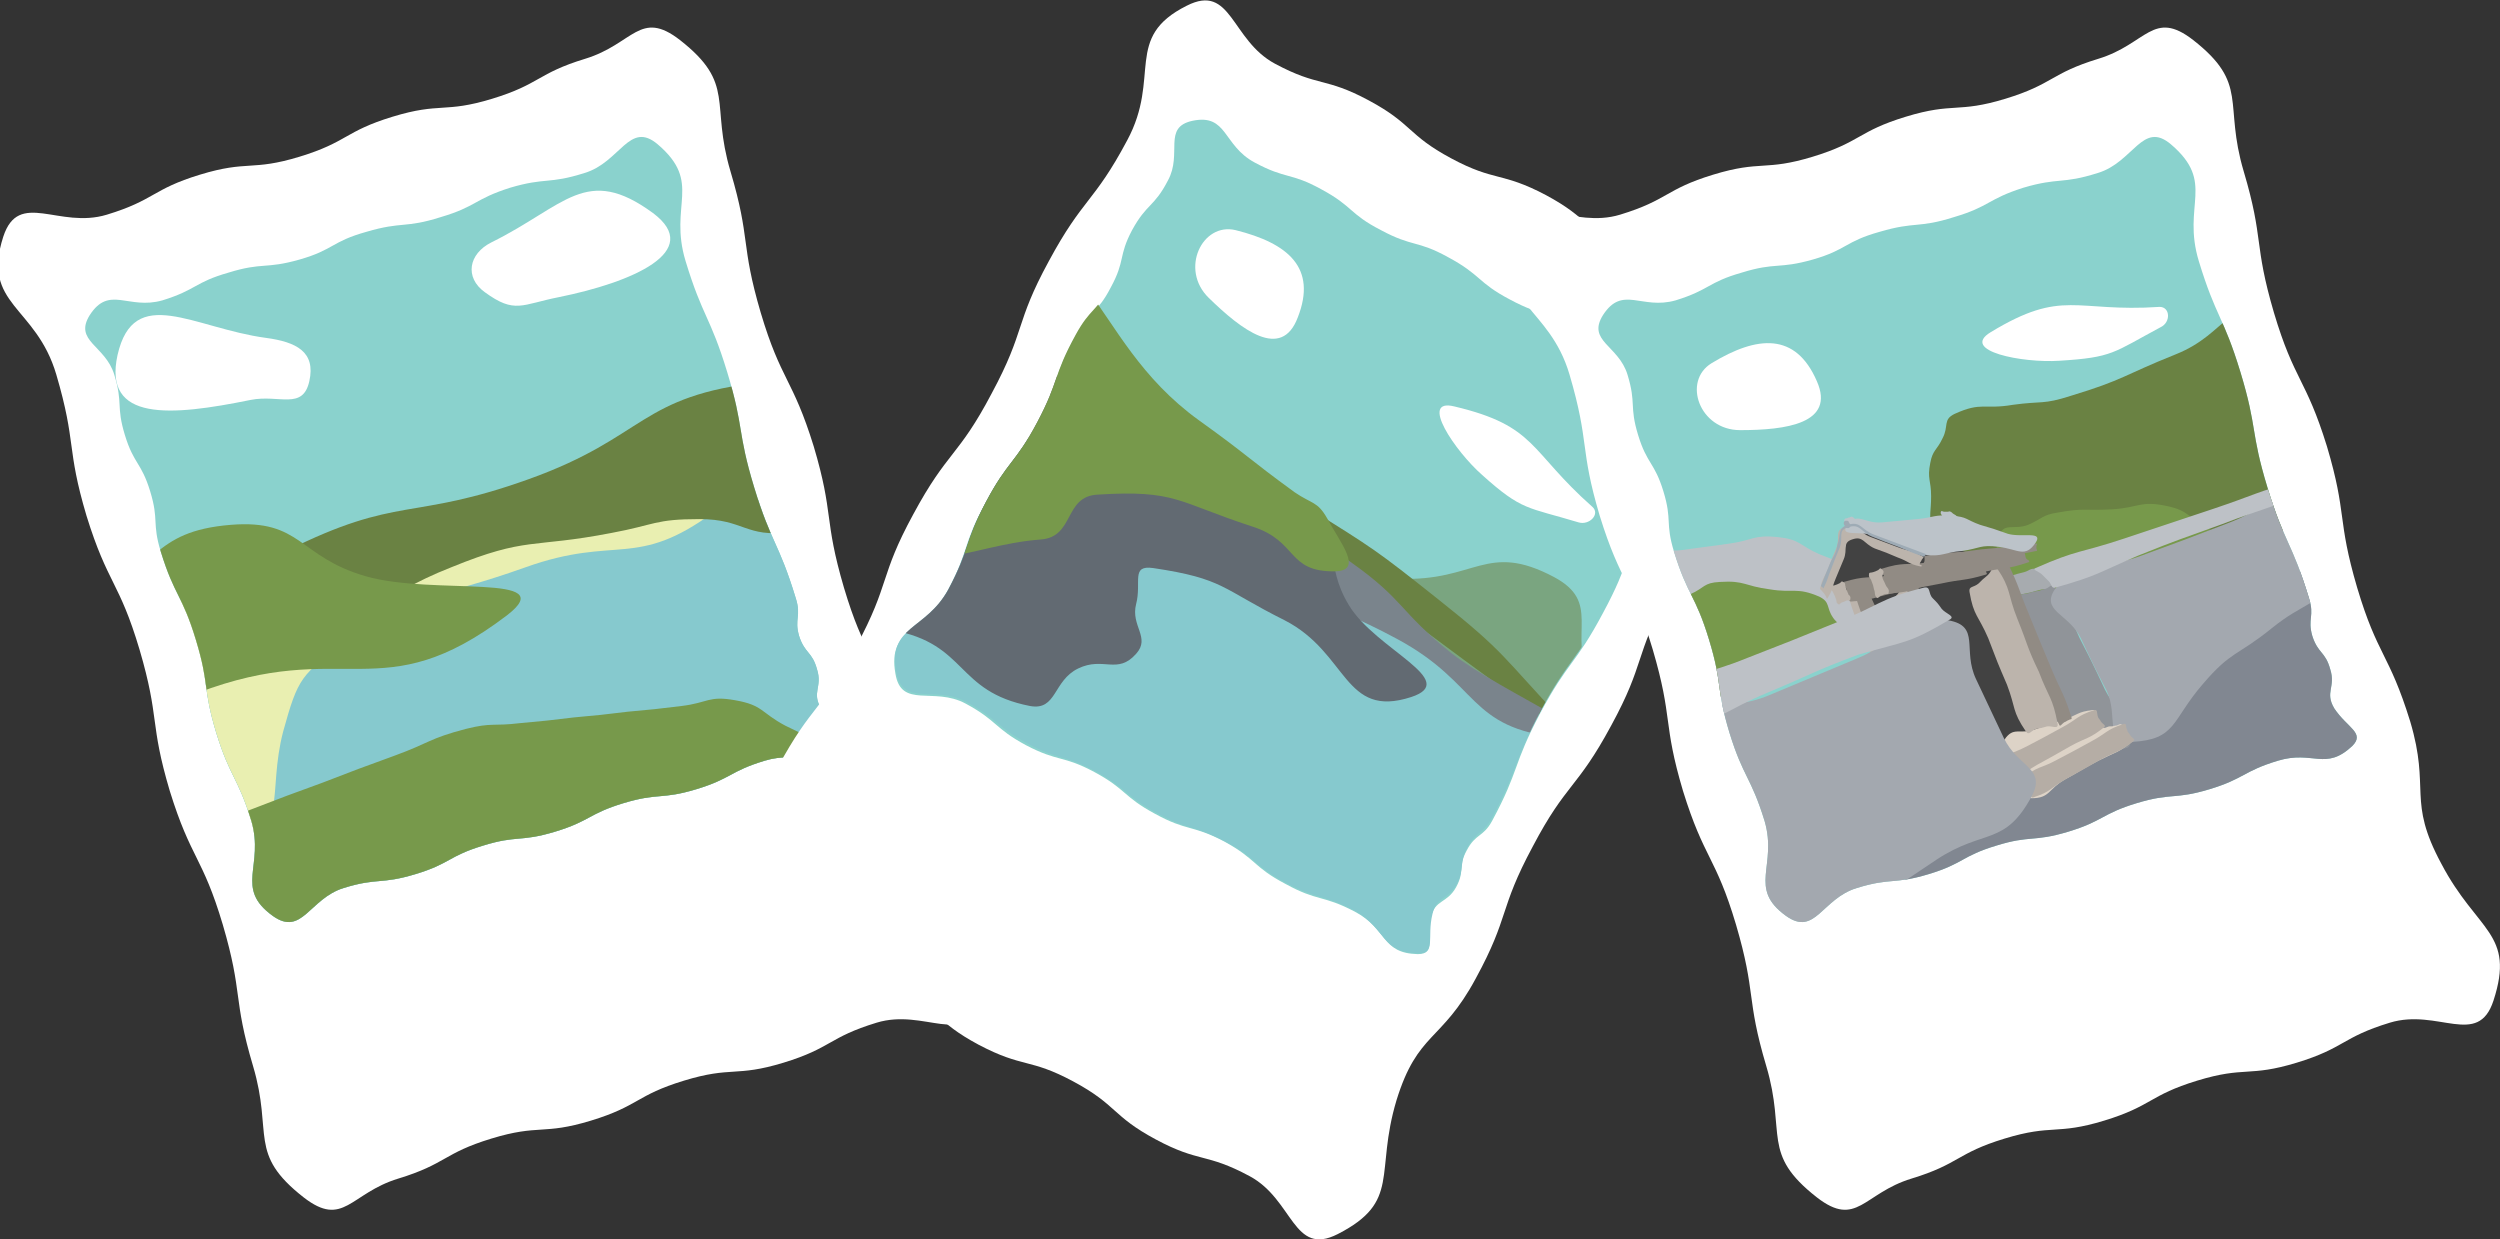
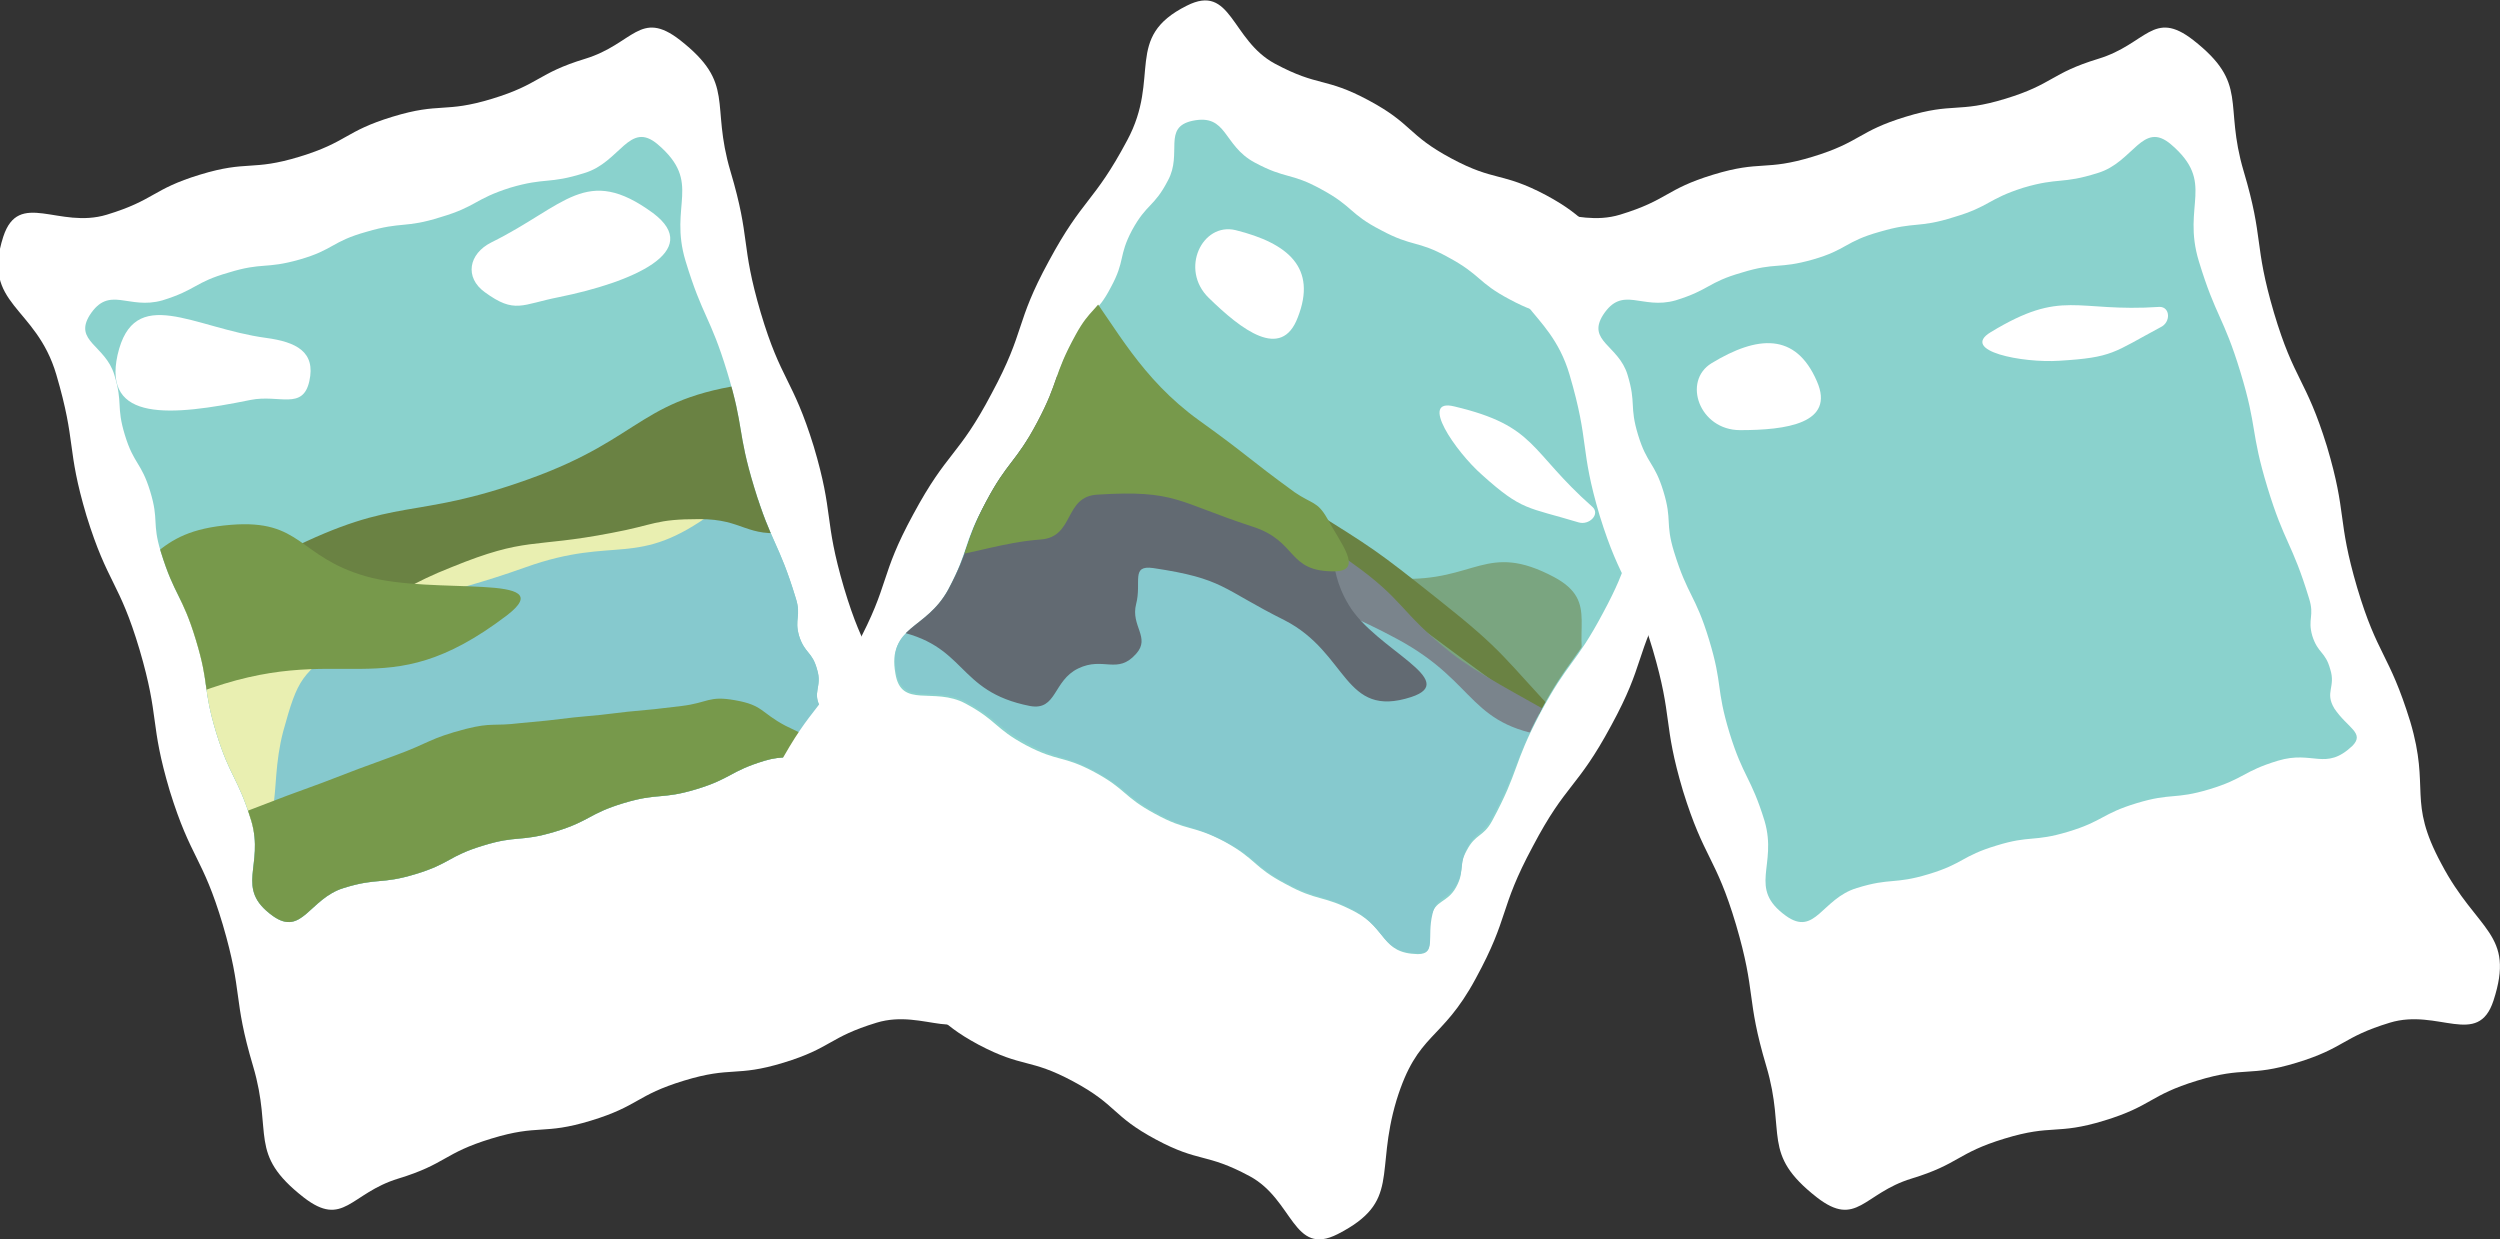
<svg xmlns="http://www.w3.org/2000/svg" xmlns:xlink="http://www.w3.org/1999/xlink" version="1.1" id="レイヤー_1" x="0px" y="0px" width="306.3px" height="151.8px" viewBox="0 0 306.3 151.8" style="enable-background:new 0 0 306.3 151.8;" xml:space="preserve">
  <rect x="0" y="0" width="306.3" height="151.8" fill="#333333" stroke="none" />
  <style type="text/css">
	.st0{fill:#FFFFFF;}
	.st1{fill:#8AD2CD;}
	.st2{clip-path:url(#SVGID_00000085937820879071878970000009551571328259479729_);fill:#86C9CE;}
	.st3{clip-path:url(#SVGID_00000085937820879071878970000009551571328259479729_);fill:#E9EFB1;}
	.st4{clip-path:url(#SVGID_00000085937820879071878970000009551571328259479729_);fill:#6A8243;}
	.st5{clip-path:url(#SVGID_00000085937820879071878970000009551571328259479729_);fill:#77994B;}
	.st6{clip-path:url(#SVGID_00000026135927096138347120000018201272710444282779_);fill:#7AA580;}
	.st7{clip-path:url(#SVGID_00000026135927096138347120000018201272710444282779_);fill:#86C9CE;}
	.st8{clip-path:url(#SVGID_00000026135927096138347120000018201272710444282779_);fill:#6A8243;}
	.st9{clip-path:url(#SVGID_00000026135927096138347120000018201272710444282779_);fill:#7A848C;}
	.st10{clip-path:url(#SVGID_00000026135927096138347120000018201272710444282779_);fill:#626A72;}
	.st11{clip-path:url(#SVGID_00000026135927096138347120000018201272710444282779_);fill:#77994B;}
	.st12{clip-path:url(#SVGID_00000158727091450157359930000009842518833320927154_);fill:#BDC1C6;}
	.st13{clip-path:url(#SVGID_00000158727091450157359930000009842518833320927154_);fill:#77994B;}
	.st14{clip-path:url(#SVGID_00000158727091450157359930000009842518833320927154_);fill:#6A8243;}
	.st15{clip-path:url(#SVGID_00000158727091450157359930000009842518833320927154_);fill:#818791;}
	.st16{clip-path:url(#SVGID_00000158727091450157359930000009842518833320927154_);}
	.st17{fill:#A7ABAF;}
	.st18{fill:#909499;}
	.st19{fill:#A3A8AF;}
	.st20{fill:#BDC1C6;}
	.st21{fill:#424242;}
	.st22{fill:#DDD3C7;}
	.st23{fill:#B5ADA5;}
	.st24{fill:#918B84;}
	.st25{fill:#BCB4AC;}
	.st26{fill:#BCC3C9;}
	.st27{fill:#9EABB5;}
</style>
  <g>
    <path class="st0" d="M120.1,122.6c-1.9,5.8-6.8,0.9-12.7,2.7c-5.9,1.8-5.5,3.1-11.4,4.9c-5.9,1.8-6.3,0.4-12.2,2.2   c-5.9,1.8-5.5,3.1-11.4,4.9c-5.9,1.8-6.3,0.4-12.2,2.2c-5.9,1.8-5.5,3.1-11.4,4.9c-5.9,1.8-6.7,6.1-11.6,2.3   c-6.9-5.4-3.7-7.7-6.2-16.1c-2.5-8.4-1.2-8.8-3.7-17.3c-2.5-8.4-3.9-8-6.5-16.4c-2.5-8.4-1.2-8.8-3.7-17.3c-2.5-8.4-3.9-8-6.5-16.4   c-2.5-8.4-1.2-8.8-3.7-17.3s-9.2-8.5-6.5-16.9c1.9-5.8,6.8-0.9,12.7-2.7c5.9-1.8,5.5-3.1,11.4-4.9c5.9-1.8,6.3-0.4,12.2-2.2   c5.9-1.8,5.5-3.1,11.4-4.9c5.9-1.8,6.3-0.4,12.2-2.2c5.9-1.8,5.5-3.1,11.4-4.9c5.9-1.8,6.7-6.1,11.6-2.3c6.9,5.4,3.7,7.7,6.2,16.1   c2.5,8.4,1.2,8.8,3.7,17.3c2.5,8.4,3.9,8,6.5,16.4c2.5,8.4,1.2,8.8,3.7,17.3c2.5,8.4,3.9,8,6.5,16.4c2.5,8.4-0.4,9.6,3.8,17.4   C118.1,114.2,122.9,114.3,120.1,122.6z" />
    <path class="st1" d="M102.8,91.4c-3.3,3.1-4.8,0.5-9.1,1.8c-4.3,1.3-4.1,2.2-8.4,3.5c-4.3,1.3-4.6,0.4-8.9,1.7   c-4.3,1.3-4.1,2.2-8.4,3.5c-4.3,1.3-4.6,0.4-8.8,1.7c-4.3,1.3-4,2.2-8.3,3.5c-4.3,1.3-4.6,0.4-8.8,1.7s-5.1,6-8.7,3.4   c-4.7-3.4-1-6.1-2.6-11.6c-1.7-5.5-2.6-5.3-4.3-10.8c-1.7-5.6-0.8-5.8-2.5-11.4s-2.6-5.3-4.3-10.8c-1.1-3.6-0.2-3.8-1.3-7.4   c-1.1-3.6-2-3.3-3.1-6.9c-1.1-3.6-0.2-3.8-1.3-7.4s-5-4.1-3-7.3c2.4-3.7,4.7-0.6,8.9-1.8c4.2-1.3,3.9-2.2,8.1-3.4   c4.2-1.3,4.5-0.4,8.7-1.6s3.9-2.2,8.2-3.4c4.4-1.3,4.7-0.4,9.1-1.8c4.4-1.3,4.1-2.2,8.5-3.6c4.4-1.3,4.7-0.4,9.1-1.8   c4.4-1.3,5.5-6.5,9-3.5c5.5,4.7,1.3,7.4,3.4,14.3c2.1,6.9,3,6.7,5.1,13.6c2.1,6.9,1.2,7.2,3.3,14.1c2.1,6.9,3,6.7,5.1,13.6   c0.7,2.2-0.2,2.5,0.4,4.6c0.7,2.2,1.6,1.9,2.2,4.1c0.7,2.2-0.7,2.8,0.5,4.8C102.2,89.2,104.4,89.8,102.8,91.4z" />
    <g>
      <defs>
        <path id="SVGID_1_" d="M102.8,91.4c-3.3,3.1-4.8,0.5-9.1,1.8c-4.3,1.3-4.1,2.2-8.4,3.5c-4.3,1.3-4.6,0.4-8.9,1.7     c-4.3,1.3-4.1,2.2-8.4,3.5c-4.3,1.3-4.6,0.4-8.8,1.7c-4.3,1.3-4,2.2-8.3,3.5c-4.3,1.3-4.6,0.4-8.8,1.7s-5.1,6-8.7,3.4     c-4.7-3.4-1-6.1-2.6-11.6c-1.7-5.5-2.6-5.3-4.3-10.8c-1.7-5.6-0.8-5.8-2.5-11.4s-2.6-5.3-4.3-10.8c-1.1-3.6-0.2-3.8-1.3-7.4     c-1.1-3.6-2-3.3-3.1-6.9c-1.1-3.6-0.2-3.8-1.3-7.4s-5-4.1-3-7.3c2.4-3.7,4.7-0.6,8.9-1.8c4.2-1.3,3.9-2.2,8.1-3.4     c4.2-1.3,4.5-0.4,8.7-1.6s3.9-2.2,8.2-3.4c4.4-1.3,4.7-0.4,9.1-1.8c4.4-1.3,4.1-2.2,8.5-3.6c4.4-1.3,4.7-0.4,9.1-1.8     c4.4-1.3,5.5-6.5,9-3.5c5.5,4.7,1.3,7.4,3.4,14.3c2.1,6.9,3,6.7,5.1,13.6c2.1,6.9,1.2,7.2,3.3,14.1c2.1,6.9,3,6.7,5.1,13.6     c0.7,2.2-0.2,2.5,0.4,4.6c0.7,2.2,1.6,1.9,2.2,4.1c0.7,2.2-0.7,2.8,0.5,4.8C102.2,89.2,104.4,89.8,102.8,91.4z" />
      </defs>
      <clipPath id="SVGID_00000041991867437788863180000003499386194920791997_">
        <use xlink:href="#SVGID_1_" style="overflow:visible;" />
      </clipPath>
      <path style="clip-path:url(#SVGID_00000041991867437788863180000003499386194920791997_);fill:#86C9CE;" d="M17.9,87.5    c0.6-6.9,6.9-3.3,13.4-5.6c28.9-10.1,28-13.8,58-19.9c10.6-2.1,13.3-4,21.1,3.6c10,9.7,20.9,19.3,9.2,26.9    c-40.1,26.1-44.8,20.2-92.3,25.8C10.5,120.4,16.4,103.9,17.9,87.5z" />
      <path style="clip-path:url(#SVGID_00000041991867437788863180000003499386194920791997_);fill:#E9EFB1;" d="M28.7,102.2    c-6.6-0.2-1.9-7-4.5-13.1c-2.6-6-9-6-6.5-12.1c2.6-6.1,7.1-1.5,13.3-3.9s5.6-3.9,11.9-6.1c5.9-2.1,6.4-0.7,12.4-2.7    s5.4-4.5,11.7-5.3c5-0.6,5,2,10,2.6c5,0.6,14.6-1.9,10.5,1.1c-9.6,7.1-11.9,2.8-23.1,6.8s-12,2.5-21.9,9.2    c-5.6,3.8-6,4.4-7.8,10.9C32.7,97.2,35.4,102.5,28.7,102.2z" />
      <path style="clip-path:url(#SVGID_00000041991867437788863180000003499386194920791997_);fill:#6A8243;" d="M36.6,76.8    c-1.9,0.2,0.5-2.9,0.2-4.8c-0.3-1.9-3.5-3.6-1.7-4.5c13.8-6.9,15.2-3.6,29.7-8.8s13.4-10.2,28.7-11.9c6.8-0.8,6,4.3,12.3,7.1    c6.3,2.7,12.5-2.2,13.7,4.6c1,5.6-6.5,0.8-12,2.2c-5.5,1.4-5.1,3.7-10.7,4.5c-5.5,0.7-5.6-1.6-11.1-1.6c-5.5,0-5.4,0.7-10.8,1.7    c-9.8,1.9-10.3,0.4-19.6,4.2C45.9,73.2,46.6,75.8,36.6,76.8z" />
      <path style="clip-path:url(#SVGID_00000041991867437788863180000003499386194920791997_);fill:#77994B;" d="M-12.7,97.1    c-4.1,0.4,1.8-4.4,3-8.3c1.2-3.9-2.1-6.1,1.1-8.6c7.9-6,9.9-2.7,19-6.6s8-8.5,17.9-9.3c8.7-0.7,8.2,3.9,16.5,6.3    c8.3,2.4,24.2-0.5,17.3,4.8C46.7,87.1,42.3,78,24.2,84.9C5.9,91.8,6.6,95.5-12.7,97.1z" />
      <path style="clip-path:url(#SVGID_00000041991867437788863180000003499386194920791997_);fill:#77994B;" d="M13.1,105.8    c3-3.6,4.4-1.7,8.8-3.3c4.4-1.7,4.4-1.7,8.8-3.3c4.4-1.7,4.4-1.7,8.8-3.3c4.4-1.7,4.4-1.7,8.8-3.3s4.2-2.1,8.8-3.3    c3.2-0.8,3.3-0.3,6.6-0.7c3.3-0.3,3.3-0.3,6.6-0.7c3.3-0.3,3.3-0.3,6.6-0.7c3.3-0.3,3.3-0.3,6.6-0.7s3.3-1.3,6.6-0.7    c3.4,0.6,3.1,1.5,6.1,3.1c3.1,1.5,3.1,1.5,6.1,3.1c3.1,1.5,3.1,1.5,6.1,3.1c3.1,1.5,3.1,1.5,6.2,3.1c3.1,1.5,9,1.1,6.2,3.1    c-8.9,6.1-10.3,3.4-20.5,6.8c-10.3,3.4-10.3,3.4-20.5,6.8c-10.3,3.4-10.3,3.4-20.5,6.8c-10.3,3.4-10.3,3.4-20.5,6.8    c-10.3,3.4-9.7,6.3-20.5,6.8c-3,0.1-0.5-2.9-1-5.8c-0.5-2.9-0.5-2.9-1-5.8c-0.5-2.9-0.5-2.9-1-5.8c-0.5-2.9,0.1-3.1-1-5.8    C12.9,108.7,11.2,108.1,13.1,105.8z" />
    </g>
    <path class="st0" d="M14.4,43.5c2-8.8,9.3-3.3,18.2-2.1c3.7,0.5,6.1,1.7,5.3,5.3c-0.8,3.6-3.7,1.6-7.2,2.3   C20.9,51,12.6,51.7,14.4,43.5z" />
    <path class="st0" d="M80,26.1c-8.2-6-10.7-0.9-19.8,3.6c-2.8,1.4-3.3,4.3-0.8,6.1c3.7,2.7,4.5,1.5,9.1,0.6   C77.4,34.6,86.3,30.8,80,26.1z" />
  </g>
  <g>
    <path class="st0" d="M163.9,151.2c-5.5,2.8-5.4-4.2-10.8-7.1c-5.4-2.9-6.1-1.6-11.5-4.5c-5.4-2.9-4.7-4.2-10.1-7.1   c-5.4-2.9-6.1-1.6-11.6-4.5c-5.4-2.9-4.7-4.2-10.1-7.1c-5.4-2.9-6.1-1.6-11.6-4.5c-5.4-2.9-9-0.4-9.8-6.6c-1-8.7,2.8-8,6.9-15.8   c4.2-7.8,5.5-7,9.6-14.8c4.2-7.8,2.8-8.5,7-16.2c4.2-7.8,5.5-7,9.6-14.8c4.2-7.8,2.8-8.5,7-16.2c4.2-7.8,5.5-7.1,9.6-14.8   c4.2-7.8-0.5-12.6,7.3-16.5c5.5-2.8,5.4,4.2,10.8,7.1c5.4,2.9,6.1,1.6,11.5,4.5c5.4,2.9,4.7,4.2,10.1,7.1c5.4,2.9,6.1,1.6,11.6,4.5   c5.4,2.9,4.7,4.2,10.1,7.1c5.4,2.9,6.1,1.6,11.6,4.5s9,0.4,9.8,6.6c1,8.7-2.8,8-6.9,15.8c-4.2,7.8-5.5,7-9.6,14.8   c-4.2,7.8-2.8,8.5-7,16.2c-4.2,7.8-5.5,7-9.6,14.8c-4.2,7.8-2.8,8.5-7,16.2c-4.2,7.8-7.1,6.5-9.7,14.9   C168.4,143.8,171.7,147.2,163.9,151.2z" />
    <path class="st1" d="M173.7,116.9c-4.5-0.1-3.7-3.1-7.7-5.2c-4-2.1-4.5-1.2-8.5-3.4c-4-2.1-3.5-3-7.5-5.2c-4-2.1-4.5-1.2-8.5-3.4   c-3.9-2.1-3.5-3-7.4-5.1c-3.9-2.1-4.4-1.2-8.4-3.3c-3.9-2.1-3.5-3-7.4-5.1c-3.9-2.1-7.9,0.7-8.6-3.7c-1-5.7,3.7-5,6.4-10.1   c2.7-5.1,1.8-5.6,4.6-10.7c2.7-5.1,3.6-4.6,6.4-9.7c2.7-5.1,1.8-5.6,4.6-10.7c1.8-3.3,2.7-2.8,4.4-6.1c1.8-3.3,0.9-3.8,2.6-7   c1.8-3.3,2.7-2.8,4.4-6.1c1.8-3.3-0.7-6.5,3-7.3c4.3-0.9,3.7,3,7.6,5.1c3.9,2.1,4.4,1.2,8.2,3.3c3.9,2.1,3.4,3,7.3,5   c3.9,2.1,4.4,1.2,8.2,3.3c4.1,2.2,3.6,3.1,7.6,5.2c4.1,2.2,4.5,1.3,8.6,3.5c4.1,2.2,3.6,3.1,7.6,5.2c4.1,2.2,8.5-0.7,8.9,3.9   c0.5,7.2-4.4,6.2-7.8,12.6c-3.4,6.4-2.5,6.9-5.9,13.2c-3.4,6.4-4.3,5.9-7.7,12.3c-3.4,6.4-2.5,6.9-5.9,13.2c-1.1,2-2,1.5-3.1,3.6   c-1.1,2-0.2,2.5-1.3,4.5c-1.1,2-2.6,1.5-3.1,3.7C174.7,114.9,176,116.9,173.7,116.9z" />
    <g>
      <defs>
        <path id="SVGID_00000084503424387136041720000010318867694606596999_" d="M173.7,116.8c-4.5-0.1-3.8-3-7.7-5.2     c-4-2.1-4.4-1.3-8.4-3.4c-4-2.1-3.5-3-7.5-5.1c-4-2.1-4.4-1.3-8.4-3.5c-3.9-2.1-3.5-2.9-7.5-5.1c-3.9-2.1-4.4-1.3-8.3-3.4     c-3.9-2.1-3.5-2.9-7.5-5.1c-3.9-2.1-7.8,0.7-8.6-3.7c-1-5.7,3.6-5,6.4-10.1c2.7-5.1,1.9-5.6,4.6-10.7c2.7-5.1,3.6-4.7,6.3-9.8     s1.9-5.6,4.7-10.7c1.8-3.3,2.6-2.8,4.3-6.1c1.8-3.3,0.9-3.7,2.7-7c1.8-3.3,2.6-2.8,4.3-6.1c1.8-3.3-0.6-6.5,3-7.3     c4.3-0.9,3.8,2.9,7.6,5c3.9,2.1,4.3,1.2,8.2,3.3c3.9,2.1,3.4,2.9,7.3,5c3.9,2.1,4.3,1.3,8.2,3.3c4.1,2.2,3.6,3,7.7,5.2     c4.1,2.2,4.5,1.3,8.6,3.5c4.1,2.2,3.6,3,7.7,5.2c4.1,2.2,8.5-0.7,8.8,3.9c0.5,7.2-4.3,6.2-7.7,12.6c-3.4,6.4-2.6,6.8-6,13.2     c-3.4,6.4-4.2,5.9-7.7,12.3c-3.4,6.4-2.6,6.8-6,13.2c-1.1,2-1.9,1.6-3,3.6c-1.1,2-0.3,2.5-1.3,4.5c-1.1,2-2.5,1.5-3,3.7     C174.8,114.9,176,116.9,173.7,116.8z" />
      </defs>
      <clipPath id="SVGID_00000041991323025744557570000013627505931611246504_">
        <use xlink:href="#SVGID_00000084503424387136041720000010318867694606596999_" style="overflow:visible;" />
      </clipPath>
      <path style="clip-path:url(#SVGID_00000041991323025744557570000013627505931611246504_);fill:#7AA580;" d="M152.2,69.9    c-3.5-8.7,9.8,0.7,19.2,1c9.4,0.4,10.7-4.6,19-0.2c5.8,3.1,1.8,6.7,4.3,12.8S206.5,96.3,200,96c-13.5-0.5-10.6-9.9-23.5-13.8    C162.7,78,157.3,82.4,152.2,69.9z" />
      <path style="clip-path:url(#SVGID_00000041991323025744557570000013627505931611246504_);fill:#86C9CE;" d="M105.4,49    c4.8-6.9,9.5-0.4,17.1,3.2c31.1,14.5,32.5,12.6,60.6,32.3c10,7,13.5,7.4,14.2,19.6c0.8,14,1.1,28.4-12.5,25.5    c-46.8-9.9-45-18.7-83.5-47C86.9,72,95.6,63.1,105.4,49z" />
      <path style="clip-path:url(#SVGID_00000041991323025744557570000013627505931611246504_);fill:#6A8243;" d="M176.3,73.5    c8.2,6.5,7.8,7,15,14.6c1.4,1.5-2.1,0-3.7-1.2c-24.8-18.2-24.8-18.3-48.2-38.2c-9.4-8,10.2,6.9,20.7,13.4    C168.4,67.3,168.5,67.3,176.3,73.5z" />
      <path style="clip-path:url(#SVGID_00000041991323025744557570000013627505931611246504_);fill:#7A848C;" d="M135.1,55.1    c-0.4-0.9,1.3-1,1.6-2s-0.7-3.1,0.3-2.6c7.6,3.7,6.5,5.5,13.6,10.1s7.9,3.3,14.8,8.2c6.8,4.8,5.9,6,12.4,11.2    c6.5,5.1,21.7,11.2,13.4,10.4c-11.5-1.2-9.8-6.6-20-12.1s-11.2-3.7-20.9-10.1c-2.2-1.4-0.6-2.9-2.1-5.1c-1.4-2.2-1.8-1.8-3.7-3.6    c-1.1-1.1-0.9-1.5-2.3-2s-1.9,0.6-3.3-0.1c-0.9-0.4-0.4-1.8-1.4-2C136.2,55.1,135.5,56.1,135.1,55.1z" />
      <path style="clip-path:url(#SVGID_00000041991323025744557570000013627505931611246504_);fill:#626A72;" d="M91.3,70.5    c-1.5-9.5,8.3-6.1,15.3-12.7c7-6.6,3.8-13.5,13.3-14.6c10.8-1.2,9.6,6.2,19.4,11c9.8,4.7,11.9,1.4,20.5,8.1    c5,3.9,2.2,6.5,5.5,11.9s13.7,9.2,7.6,11.2c-8.3,2.7-7.7-5.4-15.5-9.4c-7.8-3.9-7.4-5.1-16.1-6.4c-2.8-0.4-1.4,1.7-2.1,4.4    c-0.7,2.7,1.8,4.1,0,6.1c-2.3,2.6-4,0.3-7.1,1.8c-3.1,1.5-2.6,5.2-5.9,4.6c-9.2-1.8-7.6-7.6-16.9-9.3    C98.9,75.5,92.7,79.8,91.3,70.5z" />
      <path style="clip-path:url(#SVGID_00000041991323025744557570000013627505931611246504_);fill:#77994B;" d="M162.6,63.5    c1.6,3,4.5,6.4,1,6.5c-6,0.1-4.5-3.7-10.2-5.5c-9.2-3-9.3-4.5-18.9-3.9c-4.2,0.2-2.8,5.2-7,5.5c-9.3,0.7-15.4,5.8-18-3.1    c-4.5-15.7-7.5-26.9,8.1-31.9c16.8-5.3,15,10.1,29.3,20.4c6,4.3,5.8,4.5,11.7,8.8C160.8,61.8,161.4,61.4,162.6,63.5z" />
    </g>
    <path class="st0" d="M151.4,28.2c6.4,1.6,10,4.6,7.6,10.7c-2,5.3-6.9,1.5-10.9-2.4C144.5,33,147.3,27.2,151.4,28.2z" />
    <path class="st0" d="M195.1,62.1c-7.8-6.9-6.8-9.9-16.9-12.3c-4.4-1.1,0.1,5.5,3.4,8.4c4.9,4.4,5.5,3.9,11.8,5.8   C194.7,64.4,196.1,63,195.1,62.1z" />
  </g>
  <g>
    <path class="st0" d="M305.5,122.6c-1.9,5.8-6.8,0.9-12.7,2.7c-5.9,1.8-5.5,3.1-11.4,4.9c-5.9,1.8-6.3,0.4-12.2,2.2   c-5.9,1.8-5.5,3.1-11.4,4.9c-5.9,1.8-6.3,0.4-12.2,2.2c-5.9,1.8-5.5,3.1-11.4,4.9c-5.9,1.8-6.7,6.1-11.6,2.3   c-6.9-5.4-3.7-7.7-6.2-16.1c-2.5-8.4-1.2-8.8-3.7-17.3c-2.5-8.4-3.9-8-6.5-16.4c-2.5-8.4-1.2-8.8-3.7-17.3c-2.5-8.4-3.9-8-6.5-16.4   c-2.5-8.4-1.2-8.8-3.7-17.3s-9.2-8.5-6.5-16.9c1.9-5.8,6.8-0.9,12.7-2.7c5.9-1.8,5.5-3.1,11.4-4.9c5.9-1.8,6.3-0.4,12.2-2.2   c5.9-1.8,5.5-3.1,11.4-4.9c5.9-1.8,6.3-0.4,12.2-2.2c5.9-1.8,5.5-3.1,11.4-4.9c5.9-1.8,6.7-6.1,11.6-2.3c6.9,5.4,3.7,7.7,6.2,16.1   c2.5,8.4,1.2,8.8,3.7,17.3c2.5,8.4,3.9,8,6.5,16.4c2.5,8.4,1.2,8.8,3.7,17.3c2.5,8.4,3.9,8,6.5,16.4c2.5,8.4-0.4,9.6,3.8,17.4   C303.5,114.2,308.2,114.3,305.5,122.6z" />
    <path class="st1" d="M288.2,91.4c-3.3,3.1-4.8,0.5-9.1,1.8c-4.3,1.3-4.1,2.2-8.4,3.5c-4.3,1.3-4.6,0.4-8.9,1.7   c-4.3,1.3-4.1,2.2-8.4,3.5c-4.3,1.3-4.6,0.4-8.8,1.7c-4.3,1.3-4,2.2-8.3,3.5c-4.3,1.3-4.6,0.4-8.8,1.7c-4.3,1.3-5.1,6-8.7,3.4   c-4.7-3.4-1-6.1-2.6-11.6c-1.7-5.5-2.6-5.3-4.3-10.8c-1.7-5.6-0.8-5.8-2.5-11.4c-1.7-5.6-2.6-5.3-4.3-10.8   c-1.1-3.6-0.2-3.8-1.3-7.4c-1.1-3.6-2-3.3-3.1-6.9c-1.1-3.6-0.2-3.8-1.3-7.4s-5-4.1-3-7.3c2.4-3.7,4.7-0.6,8.9-1.8   c4.2-1.3,3.9-2.2,8.1-3.4c4.2-1.3,4.5-0.4,8.7-1.6s3.9-2.2,8.2-3.4c4.4-1.3,4.7-0.4,9.1-1.8c4.4-1.3,4.1-2.2,8.5-3.6   c4.4-1.3,4.7-0.4,9.1-1.8c4.4-1.3,5.5-6.5,9-3.5c5.5,4.7,1.3,7.4,3.4,14.3c2.1,6.9,3,6.7,5.1,13.6c2.1,6.9,1.2,7.2,3.3,14.1   c2.1,6.9,3,6.7,5.1,13.6c0.7,2.2-0.2,2.5,0.4,4.6c0.7,2.2,1.6,1.9,2.2,4.1c0.7,2.2-0.7,2.8,0.5,4.8   C287.6,89.2,289.8,89.8,288.2,91.4z" />
    <g>
      <defs>
-         <path id="SVGID_00000142898137242146084810000007289203869237564861_" d="M288.2,91.4c-3.3,3.1-4.8,0.5-9.1,1.8     c-4.3,1.3-4.1,2.2-8.4,3.5c-4.3,1.3-4.6,0.4-8.9,1.7c-4.3,1.3-4.1,2.2-8.4,3.5c-4.3,1.3-4.6,0.4-8.8,1.7c-4.3,1.3-4,2.2-8.3,3.5     c-4.3,1.3-4.6,0.4-8.8,1.7c-4.3,1.3-5.1,6-8.7,3.4c-4.7-3.4-1-6.1-2.6-11.6c-1.7-5.5-2.6-5.3-4.3-10.8c-1.7-5.6-0.8-5.8-2.5-11.4     c-1.7-5.6-2.6-5.3-4.3-10.8c-1.1-3.6-0.2-3.8-1.3-7.4c-1.1-3.6-2-3.3-3.1-6.9c-1.1-3.6-0.2-3.8-1.3-7.4s-5-4.1-3-7.3     c2.4-3.7,4.7-0.6,8.9-1.8c4.2-1.3,3.9-2.2,8.1-3.4c4.2-1.3,4.5-0.4,8.7-1.6s3.9-2.2,8.2-3.4c4.4-1.3,4.7-0.4,9.1-1.8     c4.4-1.3,4.1-2.2,8.5-3.6c4.4-1.3,4.7-0.4,9.1-1.8c4.4-1.3,5.5-6.5,9-3.5c5.5,4.7,1.3,7.4,3.4,14.3c2.1,6.9,3,6.7,5.1,13.6     c2.1,6.9,1.2,7.2,3.3,14.1c2.1,6.9,3,6.7,5.1,13.6c0.7,2.2-0.2,2.5,0.4,4.6c0.7,2.2,1.6,1.9,2.2,4.1c0.7,2.2-0.7,2.8,0.5,4.8     C287.6,89.2,289.8,89.8,288.2,91.4z" />
-       </defs>
+         </defs>
      <clipPath id="SVGID_00000165935627283039072140000007272576805426878634_">
        <use xlink:href="#SVGID_00000142898137242146084810000007289203869237564861_" style="overflow:visible;" />
      </clipPath>
      <path style="clip-path:url(#SVGID_00000165935627283039072140000007272576805426878634_);fill:#BDC1C6;" d="M200.1,68.2    c1.4-2.6,2.9-0.4,5.9-0.8c2.9-0.4,2.9-0.4,5.9-0.8c2.9-0.4,2.9-1.1,5.9-0.8c2.8,0.3,2.6,1,5.1,2.1c2.6,1,2.6,1,5.1,2.1    c2.6,1,3.7-0.3,5.1,2.1c0.9,1.4-1.4,1-2.7,1.9c-1.4,1-1.4,1-2.7,1.9s-1.3,1.1-2.7,1.9c-3,1.7-3,1.5-6.1,3.1c-3,1.5-3,1.5-6.1,3.1    s-2.9,4.3-6.1,3.1c-3.1-1.2-1.1-3.1-2.2-6.3c-1.1-3.1-0.5-3.4-2.2-6.3C200.5,71.5,198.6,71.2,200.1,68.2z" />
      <path style="clip-path:url(#SVGID_00000165935627283039072140000007272576805426878634_);fill:#77994B;" d="M203.5,74.3    c0.5-1.9,1.8-0.8,3.6-1.5c1.8-0.8,1.6-1.4,3.6-1.5c3.1-0.2,3,0.5,6.1,0.9c3,0.5,3.3-0.3,6.1,0.9c1.4,0.7,0.8,1.3,1.7,2.6    s2.9,1.7,1.7,2.6c-4.1,3.2-4.9,1.8-9.8,3.7c-4.9,1.8-4.7,4.6-9.8,3.7c-2.9-0.5-0.3-3-1.5-5.8C203.8,77.2,202.7,77.1,203.5,74.3z" />
      <path style="clip-path:url(#SVGID_00000165935627283039072140000007272576805426878634_);fill:#6A8243;" d="M236.7,64.9    c-0.4-2-0.1-2.1-0.1-4.1s-0.5-2.1-0.1-4.1c0.3-1.6,0.8-1.5,1.5-3c0.8-1.5,0-2.3,1.5-3c3.3-1.5,3.6-0.5,7.1-1.1    c3.6-0.5,3.7,0,7.1-1.1c6.6-2,6.4-2.5,12.9-5.1s6.4-7.5,12.9-5.1c5.4,2,1.7,5.5,3.3,11.1s7.5,7.1,3.3,11.1    c-8.6,8.3-11.4,3.8-22.7,7.7s-10.8,6.6-22.7,7.7c-2.9,0.3-0.9-2.8-2-5.5C237.6,67.7,237.3,67.8,236.7,64.9z" />
      <path style="clip-path:url(#SVGID_00000165935627283039072140000007272576805426878634_);fill:#77994B;" d="M244.9,65.8    c0.5-1.9,1.8-0.8,3.6-1.5c1.8-0.8,1.7-1.2,3.6-1.5c3.3-0.6,3.3-0.2,6.7-0.4c3.3-0.2,3.4-1.1,6.7-0.4c2.8,0.6,2.5,1.4,5.1,2.8    c2.5,1.4,7.2,0.9,5.1,2.8c-5.5,4.8-6.9,2.4-13.8,4.9c-6.9,2.4-6.5,5.3-13.8,4.9c-3-0.2-0.3-3-1.5-5.8    C245.1,68.7,244.1,68.6,244.9,65.8z" />
      <path style="clip-path:url(#SVGID_00000165935627283039072140000007272576805426878634_);fill:#818791;" d="M225.1,113.2    c-0.2-4.6,4.5-3,8.4-5.5c30-20,24.6-33.8,60-40.6c16.3-3.1,14.8,10.1,24,24c7.7,11.7,21.1,19.5,9.4,27.1    c-40.1,26.1-44.8,20-92.3,25.8C217.9,146,225.8,129.6,225.1,113.2z" />
      <g style="clip-path:url(#SVGID_00000165935627283039072140000007272576805426878634_);">
        <g>
          <path class="st17" d="M249.5,69.7c-0.8-0.1-0.8,0.2-1.5,0.4c-0.8,0.2-0.8,0.2-1.5,0.4s-0.9-0.1-1.5,0.4      c-0.3,0.3,0.1,0.4,0.2,0.8c0.1,0.4,0.1,0.4,0.2,0.8c0.1,0.4-0.2,0.7,0.2,0.8c1.1,0.2,1.1-0.2,2.1-0.5c1.1-0.2,1.1-0.2,2.1-0.5      s1.3,0.3,2.1-0.5c0.4-0.4-0.4-0.4-0.8-0.8c-0.4-0.4-0.5-0.3-0.8-0.8C249.9,70,250,69.7,249.5,69.7z" />
        </g>
        <g>
          <path class="st18" d="M247.8,72.8c0.7-0.1,0.7-0.1,1.3-0.3c0.7-0.1,0.7-0.1,1.3-0.3c0.7-0.1,0.9-0.8,1.3-0.3      c2.1,2.8,1.6,3.1,3.1,6.3c1.6,3.1,1.6,3.1,3.1,6.3c1.6,3.1,2.9,2.8,3.1,6.3c0.1,1.4-1.3,0.6-2.6,1.2c-1.3,0.6-1.3,0.6-2.6,1.2      c-1.3,0.6-1.7,2.3-2.6,1.2c-2.5-2.8-1.3-3.5-2.7-7c-1.3-3.5-1.3-3.5-2.7-7.1c-1.3-3.5-1.7-3.4-2.7-7.1c-0.1-0.4,0.4-0.1,0.8-0.2      c0.4-0.1,0.4-0.1,0.8-0.2S247.4,72.9,247.8,72.8z" />
        </g>
        <g>
          <path class="st19" d="M261.2,90.9c-3.5,0.2-1.6-3.1-3.1-6.3c-1.6-3.1-1.6-3.1-3.1-6.3s-5.2-3.4-3.1-6.3      c3.2-4.5,5.2-1.9,10.4-3.9c5.2-1.9,5.2-1.9,10.4-3.9c5.2-1.9,4.8-3.6,10.4-3.9c1.8-0.1,0.6,1.7,1.2,3.3c0.6,1.7,0.6,1.7,1.2,3.3      c0.6,1.7,2.2,1.9,1.2,3.3c-3.1,4.4-4.2,3.4-8.4,6.8c-4.2,3.4-4.9,2.7-8.4,6.8C266,88.3,266.7,90.6,261.2,90.9z" />
        </g>
        <g>
          <path class="st20" d="M251.8,72c-0.5,0.1-0.4-0.4-0.8-0.8c-0.4-0.4-0.4-0.4-0.8-0.8c-0.4-0.4-1.3-0.6-0.8-0.8      c5.2-2.3,5.4-1.8,10.8-3.6c5.4-1.8,5.4-1.8,10.8-3.6c5.4-1.8,5.3-2.1,10.8-3.6c0.3-0.1,0.2,0.2,0.3,0.5c0.2,0.2,0.2,0.2,0.3,0.5      s0.6,0.4,0.3,0.5c-5.1,2.2-5.2,1.9-10.4,3.9c-5.2,1.9-5.2,1.8-10.4,3.9C257,70.2,257.1,70.5,251.8,72z" />
        </g>
      </g>
      <g style="clip-path:url(#SVGID_00000165935627283039072140000007272576805426878634_);">
        <g>
          <path class="st21" d="M226.8,65.4c-0.9,0.7-0.4,1.1-0.9,2.1c-0.4,1.1-0.4,1.1-0.9,2.1c-0.4,1.1-0.7,1-0.9,2.1      c0,0.3,0.3,0.2,0.5,0.3c0.3,0.2,0.3,0.2,0.5,0.3c0.3,0.2,0.3,0.2,0.5,0.3c0.4,0.2,0.4,0.2,0.8,0.4c0.4,0.2,0.4,0.2,0.8,0.4      c0.4,0.2,0.5,0,0.8,0.4c0.5,0.6,0.3,0.7,0.7,1.3c0.3,0.7,0.3,0.7,0.7,1.3c0.3,0.7,0.2,0.7,0.7,1.3c2,2.5,2.1,2.5,4.3,4.9      c2.1,2.5,2.1,2.5,4.3,4.9c2.1,2.5,1.5,3.3,4.3,4.9c1.1,0.6,1.2-0.5,2.3-1.1c1.2-0.5,1.2-0.5,2.4-1.1c1.2-0.5,2.2,0.2,2.4-1.1      c0.3-3.4-0.8-3.3-1.6-6.6c-0.8-3.3-0.8-3.3-1.6-6.6c-0.8-3.3,0.4-3.9-1.6-6.6c-1.3-1.9-2.1-0.8-4.3-1.6      c-2.2-0.8-2.2-0.8-4.3-1.6c-2.2-0.8-2.1-1.1-4.3-1.6c-0.9-0.2-0.9,0.1-1.8,0.2c-0.9,0.1-0.9,0.3-1.8,0.2      C227.7,65.2,227.5,64.8,226.8,65.4z" />
        </g>
        <g>
          <path class="st22" d="M261.2,90.9c0.3-0.2-0.2-0.4-0.4-0.7c-0.2-0.4-0.2-0.4-0.4-0.7s0-0.5-0.4-0.7c-0.4-0.2-0.4,0.1-0.8,0.1      c-0.4,0.1-0.4,0.1-0.8,0.1c-0.4,0.1-0.5,0.3-0.8,0.1c-0.4-0.2-0.2-0.4-0.4-0.7c-0.2-0.4-0.2-0.4-0.4-0.7s0-0.8-0.4-0.7      c-1.9,0.2-1.8,0.6-3.6,1.2c-1.8,0.6-1.8,0.6-3.6,1.2c-1.8,0.6-2.5-0.4-3.6,1.2c-0.8,1.1,0.5,1.2,1.1,2.4      c0.5,1.2,0.5,1.2,1.1,2.4c0.5,1.2-0.2,2.3,1.1,2.4c2.3,0,2-1.1,4.1-2.3c2-1.1,2-1.2,4.1-2.3C259.3,92.1,259.4,92.3,261.2,90.9z" />
        </g>
        <g>
          <path class="st23" d="M260.2,88.7c-2.2,0.7-2,1.1-4.1,2.2c-2,1.1-2,1.1-4.1,2.2c-2,1.1-2.3,0.7-4.1,2.2      c-0.3,0.3,0.2,0.4,0.4,0.8c0.2,0.4,0.2,0.4,0.4,0.8c0.2,0.4,0,0.9,0.4,0.8c2.2-0.7,2-1.1,4.1-2.3c2-1.1,2-1.1,4.1-2.3      c2-1.1,2.2-0.8,4.1-2.3c0.3-0.2-0.2-0.4-0.4-0.7c-0.2-0.4-0.3-0.3-0.4-0.7C260.4,89,260.6,88.6,260.2,88.7z" />
        </g>
        <g>
          <path class="st23" d="M256.6,87c-2.2,0.7-2,1.1-4.1,2.2c-2,1.1-2,1.1-4.1,2.2s-2.3,0.7-4.1,2.2c-0.3,0.3,0.2,0.4,0.4,0.8      c0.2,0.4,0.2,0.4,0.4,0.8c0.2,0.4,0,0.9,0.4,0.8c2.2-0.7,2-1.1,4.1-2.3c2-1.1,2-1.1,4.1-2.3c2-1.1,2.2-0.8,4.1-2.3      c0.3-0.2-0.2-0.4-0.4-0.7c-0.2-0.4-0.3-0.3-0.4-0.7C256.9,87.3,257,86.9,256.6,87z" />
        </g>
      </g>
      <g style="clip-path:url(#SVGID_00000165935627283039072140000007272576805426878634_);">
        <g>
          <path class="st24" d="M253.8,87.9c-1-3.2-1.3-3.1-2.6-6.3c-1.3-3.1-1.3-3.1-2.6-6.3c-1.3-3.1-1.1-3.2-2.6-6.3      c-0.1-0.2-0.2,0.1-0.5,0.2c-0.2,0.1-0.2,0.1-0.5,0.2c-0.2,0.1-0.6-0.1-0.5,0.2c1,3.3,1.3,3.2,2.6,6.4c1.3,3.2,1.3,3.2,2.6,6.4      s1,3.3,2.6,6.4c0.1,0.3,0.3-0.1,0.6-0.3c0.3-0.1,0.3-0.2,0.6-0.3C253.6,88.1,253.9,88.2,253.8,87.9z" />
        </g>
        <g>
          <path class="st25" d="M252.1,88.7c0.1,0.7-0.7,0.2-1.3,0.3c-0.7,0.2-0.7,0.2-1.3,0.3c-0.7,0.2-0.9,0.9-1.3,0.3      c-1.7-2.5-1.2-2.8-2.3-5.7c-1.2-2.8-1.2-2.8-2.3-5.7c-1.2-2.8-1.8-2.7-2.3-5.7c-0.1-0.7,0.5-0.5,1.1-1c0.5-0.5,0.5-0.5,1.1-1      s0.7-1.6,1.1-1c1.9,2.8,1.3,3.2,2.6,6.4c1.3,3.2,1.1,3.3,2.6,6.4C251,85.5,251.5,85.4,252.1,88.7z" />
        </g>
        <g>
          <g>
            <path class="st25" d="M228,72.6c-0.1-0.2-0.2,0.1-0.5,0.2c-0.2,0.1-0.2,0.1-0.5,0.2c-0.2,0.1-0.6-0.1-0.5,0.2       c1,3.3,1.3,3.3,2.6,6.5c1.3,3.3,1.3,3.3,2.6,6.5c1.3,3.3,1,3.4,2.6,6.5c0.1,0.2,0.3-0.1,0.5-0.1c0.3-0.1,0.3-0.1,0.5-0.1       s0.6,0.1,0.5-0.1c-1-3.4-1.3-3.3-2.6-6.6c-1.3-3.3-1.4-3.2-2.6-6.6C229.4,75.9,229.5,75.8,228,72.6z" />
          </g>
          <g>
            <path class="st24" d="M228.8,72.3c-0.1-0.2-0.2,0.1-0.5,0.2c-0.2,0.1-0.2,0.1-0.5,0.2c-0.2,0.1-0.6-0.1-0.5,0.2       c1,3.3,1.3,3.3,2.6,6.5c1.3,3.3,1.3,3.3,2.6,6.5c1.3,3.3,1,3.4,2.6,6.5c0.1,0.2,0.3-0.1,0.5-0.1c0.3-0.1,0.3-0.1,0.5-0.1       s0.6,0.1,0.5-0.1c-1-3.4-1.3-3.3-2.6-6.6c-1.3-3.3-1.4-3.2-2.6-6.6C230.2,75.5,230.4,75.5,228.8,72.3z" />
          </g>
        </g>
        <g>
          <path class="st25" d="M228.9,75.7c-0.3,0.2,0.1,0.3,0.2,0.6c0.1,0.3,0.1,0.3,0.2,0.6c0.1,0.3-0.1,0.6,0.2,0.6      c1.1-0.1,1-0.4,2-0.8c1-0.4,1-0.4,2-0.8c1-0.4,1.2-0.1,2-0.8c0.3-0.2-0.1-0.3-0.2-0.6c-0.1-0.3-0.1-0.3-0.2-0.6      c-0.1-0.3,0.1-0.6-0.2-0.6c-1.1,0.1-1,0.4-2.1,0.8c-1,0.4-1,0.5-2.1,0.8C229.9,75.2,229.8,75.1,228.9,75.7z" />
        </g>
        <g>
          <path class="st24" d="M242.6,90.4c-1-3.2-1.3-3.1-2.6-6.3c-1.3-3.1-1.3-3.1-2.6-6.3c-1.3-3.1-1.1-3.2-2.6-6.3      c-0.1-0.2-0.2,0.1-0.5,0.2c-0.2,0.1-0.2,0.1-0.5,0.2c-0.2,0.1-0.6-0.1-0.5,0.2c1,3.3,1.3,3.2,2.6,6.4c1.3,3.2,1.3,3.2,2.6,6.4      c1.3,3.2,1,3.3,2.6,6.4c0.1,0.3,0.3-0.1,0.6-0.3c0.3-0.1,0.3-0.2,0.6-0.3C242.4,90.6,242.7,90.7,242.6,90.4z" />
        </g>
        <g>
          <path class="st25" d="M240.9,91.2c0.1,0.7-0.7,0.2-1.3,0.3c-0.7,0.2-0.7,0.2-1.3,0.3s-0.9,0.9-1.3,0.3c-1.7-2.5-1.2-2.8-2.3-5.7      c-1.2-2.8-1.2-2.8-2.3-5.7c-1.2-2.8-1.8-2.7-2.3-5.7c-0.1-0.7,0.5-0.5,1.1-1c0.5-0.5,0.5-0.5,1.1-1s0.7-1.6,1.1-1      c1.9,2.8,1.3,3.2,2.6,6.4c1.3,3.2,1.1,3.3,2.6,6.4C239.9,87.9,240.3,87.8,240.9,91.2z" />
        </g>
        <g>
          <g>
            <path class="st24" d="M243.3,70.4c-2.7,0.8-2.7,0.5-5.5,1.1c-2.7,0.5-2.7,0.5-5.5,1.1s-2.7,0.9-5.5,1.1c-0.4,0-0.2-0.4-0.3-0.8       c-0.2-0.4-0.2-0.4-0.3-0.8c-0.2-0.4-0.7-0.7-0.3-0.8c2.7-0.8,2.8-0.4,5.6-0.8c2.8-0.4,2.8-0.4,5.7-0.8c2.8-0.4,2.8-0.6,5.7-0.8       c0.2,0,0.1,0.2,0.2,0.5c0.1,0.2,0,0.3,0.2,0.5C243.3,70.2,243.6,70.3,243.3,70.4z" />
          </g>
          <g>
-             <path class="st25" d="M225.8,71.3c-0.2-0.2-0.2,0.1-0.5,0.2c-0.2,0.1-0.2,0.1-0.5,0.2c-0.2,0.1-0.4-0.1-0.5,0.2       c-0.1,0.4,0.2,0.4,0.3,0.7c0.2,0.4,0.2,0.4,0.3,0.7c0.2,0.4,0,0.5,0.3,0.7c0.2,0.2,0.2-0.1,0.5-0.2c0.3-0.1,0.3-0.1,0.5-0.2       s0.5,0.1,0.5-0.2c0.1-0.4-0.2-0.4-0.3-0.8c-0.2-0.4-0.2-0.4-0.3-0.8C226,71.6,226.2,71.5,225.8,71.3z" />
+             <path class="st25" d="M225.8,71.3c-0.2-0.2-0.2,0.1-0.5,0.2c-0.2,0.1-0.2,0.1-0.5,0.2c-0.2,0.1-0.4-0.1-0.5,0.2       c-0.1,0.4,0.2,0.4,0.3,0.7c0.2,0.4,0.2,0.4,0.3,0.7c0.2,0.2,0.2-0.1,0.5-0.2c0.3-0.1,0.3-0.1,0.5-0.2       s0.5,0.1,0.5-0.2c0.1-0.4-0.2-0.4-0.3-0.8c-0.2-0.4-0.2-0.4-0.3-0.8C226,71.6,226.2,71.5,225.8,71.3z" />
          </g>
        </g>
        <g>
          <g>
            <path class="st24" d="M248.5,68.9c-2.7,0.9-2.8,0.6-5.6,1.2c-2.8,0.6-2.8,0.6-5.6,1.3c-2.8,0.6-2.7,1.1-5.6,1.3       c-0.5,0-0.2-0.5-0.4-1c-0.2-0.5-0.2-0.5-0.4-1c-0.2-0.5-0.9-0.8-0.4-1c2.8-0.9,2.9-0.4,5.8-0.8c2.9-0.4,2.9-0.4,5.8-0.8       c2.9-0.4,2.9-0.7,5.8-0.8c0.3,0,0.1,0.3,0.2,0.6c0.1,0.3,0,0.3,0.2,0.6C248.5,68.6,248.8,68.8,248.5,68.9z" />
          </g>
          <g>
            <path class="st25" d="M230.5,69.7c-0.2-0.2-0.2,0.1-0.5,0.2c-0.2,0.1-0.2,0.1-0.5,0.2s-0.5,0-0.5,0.2c-0.1,0.5,0.2,0.5,0.3,0.9       c0.2,0.5,0.2,0.5,0.3,1c0.2,0.5,0,0.6,0.3,1c0.2,0.2,0.3-0.1,0.5-0.2c0.3-0.1,0.3-0.1,0.5-0.2c0.3-0.1,0.5,0.1,0.5-0.2       c0.1-0.5-0.2-0.5-0.4-1c-0.2-0.5-0.3-0.5-0.4-1C230.8,70.1,230.9,70,230.5,69.7z" />
          </g>
        </g>
        <g>
          <path class="st25" d="M235.3,69.4c-1.5-0.3-1.4-0.6-2.8-1.1c-1.4-0.6-1.4-0.6-2.8-1.1c-1.4-0.6-1.4-1.6-2.8-1.1      c-1.2,0.4-0.5,1.2-1,2.4c-0.5,1.2-0.5,1.2-1,2.4c-0.5,1.2-0.3,1.3-1,2.4c-0.1,0.2-0.1-0.2-0.3-0.4c-0.1-0.2-0.1-0.2-0.3-0.4      c-0.1-0.2-0.3-0.2-0.3-0.4c0.3-1.3,0.5-1.3,1-2.5c0.5-1.3,0.5-1.3,1-2.5c0.5-1.3-0.3-2.1,1-2.5c1.6-0.5,1.6,0.6,3.2,1.2      c1.6,0.6,1.6,0.6,3.2,1.2c1.6,0.6,1.7,0.4,3.2,1.2c0.2,0.1-0.1,0.2-0.2,0.5c-0.1,0.2-0.2,0.2-0.2,0.5      C235.5,69.2,235.6,69.5,235.3,69.4z" />
        </g>
        <g>
          <path class="st24" d="M236,68.1c2.2-0.5,2.2-0.3,4.5-0.5c2.2-0.3,2.2-0.3,4.5-0.5c2.2-0.3,2.2-0.4,4.5-0.5c0.2,0,0,0.2,0,0.3      c0,0.2,0,0.2,0,0.3s0.2,0.3,0,0.3c-2.3,0.5-2.4,0.3-4.7,0.7c-2.4,0.3-2.4,0.3-4.7,0.7c-2.4,0.3-2.3,0.5-4.7,0.7      c-0.2,0,0.1-0.2,0.2-0.5c0.1-0.2,0.2-0.2,0.2-0.5C235.8,68.2,235.7,68.1,236,68.1z" />
        </g>
        <g>
          <path class="st26" d="M249.4,66.5c1-1.5-1.7-0.6-3.4-1.1c-1.7-0.6-1.7-0.6-3.4-1.1c-1.7-0.6-1.6-1-3.4-1.1      c-2.2-0.2-2.2,0.2-4.3,0.4c-2.2,0.2-2.2,0.2-4.3,0.4c-2.2,0.2-3.1-1.4-4.3,0.4c-1,1.4,1.6,0.6,3.2,1.2c1.6,0.6,1.6,0.6,3.2,1.2      c1.6,0.6,1.5,1.1,3.2,1.2c2.2,0.2,2.2-0.3,4.5-0.5c2.2-0.3,2.2-0.8,4.5-0.5C247.3,67.3,248.1,68.4,249.4,66.5z" />
        </g>
        <g>
          <path class="st26" d="M228.1,64.2c-0.1-0.2-0.2-0.2-0.4-0.3c-0.2-0.2-0.2-0.2-0.4-0.3c-0.2-0.2-0.2-0.2-0.4-0.3      c-0.1,0-0.1,0-0.3,0.1c-0.1,0-0.1,0-0.3,0.1c-0.1,0-0.2,0-0.3,0.1c-0.1,0.2,0,0.3,0.1,0.5c0,0.3,0,0.3,0.1,0.5      c0,0.3,0,0.3,0.1,0.5c0.1,0.1,0-0.1,0.1-0.2c0-0.1,0-0.1,0.1-0.2c0-0.1,0-0.2,0.1-0.2c0.2,0,0.2,0.1,0.4,0.2      c0.2,0.1,0.2,0.1,0.4,0.2c0.2,0.1,0.2,0.2,0.4,0.2c0.1,0,0.1-0.1,0.1-0.2c0.1-0.1,0-0.1,0.1-0.2C228,64.3,228.1,64.3,228.1,64.2      z" />
        </g>
        <g>
          <path class="st26" d="M240.2,63.6c-0.1-0.2-0.2-0.2-0.4-0.3c-0.2-0.2-0.2-0.2-0.4-0.3s-0.2-0.2-0.4-0.3c-0.2-0.1-0.2,0-0.4,0      c-0.2,0-0.2,0-0.4,0c-0.2,0-0.3-0.2-0.4,0c-0.1,0.3,0.1,0.3,0.2,0.6c0.1,0.3,0.1,0.3,0.2,0.6c0.1,0.3,0,0.3,0.2,0.6      c0.1,0.1,0-0.1,0.1-0.2c0-0.1,0-0.1,0.1-0.2c0-0.1,0-0.2,0.1-0.2c0.2,0,0.2,0.1,0.4,0.2c0.2,0.1,0.2,0.1,0.4,0.2      c0.2,0.1,0.2,0.2,0.4,0.2c0.1,0,0.1-0.1,0.1-0.2c0.1-0.1,0-0.1,0.1-0.2C240.1,63.7,240.2,63.7,240.2,63.6z" />
        </g>
        <g>
          <path class="st27" d="M226.4,64.3c1.6-0.5,1.6,0.6,3.2,1.2c1.6,0.6,1.6,0.6,3.2,1.2c1.6,0.6,1.6,0.6,3.2,1.2      c0.1,0,0,0.1-0.1,0.1c0,0.1,0,0.1-0.1,0.1c0,0.1,0,0.1-0.1,0.1c-1.6-0.5-1.6-0.6-3.1-1.2c-1.6-0.6-1.6-0.6-3.1-1.2      c-1.6-0.6-1.5-1.7-3.1-1.2c-1.3,0.4-0.5,1.2-1,2.5c-0.5,1.2-0.5,1.2-1,2.5c-0.5,1.2-0.4,1.3-1,2.5c0,0.1,0-0.1-0.1-0.1      c0-0.1,0-0.1-0.1-0.1c0-0.1-0.1,0-0.1-0.1c0.5-1.3,0.5-1.3,1-2.5c0.5-1.3,0.8-1.2,1-2.5C225.6,65.4,225.1,64.7,226.4,64.3z" />
        </g>
        <g>
          <path class="st27" d="M226.6,64.1c0,0.1,0.1,0.1,0.1,0.2c0,0.1,0,0.2,0,0.2c0,0.1-0.1,0.1-0.2,0.2c-0.1,0-0.1,0-0.2,0      c-0.1,0-0.1,0-0.2-0.1c-0.1,0-0.1-0.1-0.1-0.2c0-0.1-0.1-0.1-0.1-0.2c0-0.1,0-0.2,0-0.2c0-0.1,0.1-0.1,0.2-0.2      c0.1,0,0.1,0,0.2,0c0.1,0,0.1,0,0.2,0.1C226.5,64,226.6,64.1,226.6,64.1z" />
        </g>
      </g>
      <g style="clip-path:url(#SVGID_00000165935627283039072140000007272576805426878634_);">
        <g>
          <path class="st19" d="M214.1,120.7c6.9,1.3,5.8-3.8,11.6-7.7c5.8-3.8,5.8-3.8,11.6-7.7c5.8-3.8,8.3-1.6,11.6-7.7      c1.9-3.5-1.7-3.6-3.4-7.2c-1.7-3.6-1.7-3.6-3.4-7.2s0.6-6.5-3.4-7.2c-5.8-1.1-5.5,2.3-11,4.6c-5.5,2.3-5.5,2.3-11,4.6      s-8.1-0.6-11,4.6c-2.6,4.7,1.4,5.2,2.7,10.4c1.4,5.2,2.7,5,2.7,10.4C211.5,116.3,208.9,119.7,214.1,120.7z" />
        </g>
        <g>
          <path class="st20" d="M238.9,75.9c0.7-0.4-0.5-0.7-1-1.3c-0.5-0.7-0.5-0.7-1.1-1.3s-0.2-1.5-1.1-1.3c-5.6,1.4-5.4,2.2-10.8,4.3      c-5.4,2.2-5.4,2.2-10.8,4.3c-5.4,2.2-5.8,1.4-10.8,4.3c-0.7,0.4,0.4,0.8,0.8,1.5c0.4,0.8,0.4,0.8,0.8,1.5c0.4,0.8,0,1.7,0.8,1.5      c5.8-1.5,5.5-2.3,11-4.6c5.5-2.3,5.4-2.5,11-4.6C233.6,78.5,233.8,78.9,238.9,75.9z" />
        </g>
      </g>
    </g>
    <path class="st0" d="M209.7,44.5c5.6-3.4,10.3-3.8,12.9,2.2c2.3,5.2-3.8,6-9.4,6C208.2,52.7,206.1,46.7,209.7,44.5z" />
    <path class="st0" d="M264.6,37.6c-10.4,0.7-11.8-2.3-20.7,3.1c-3.8,2.3,3.9,3.8,8.4,3.5c6.6-0.4,6.6-1,12.4-4.1   C266,39.5,265.9,37.6,264.6,37.6z" />
  </g>
</svg>